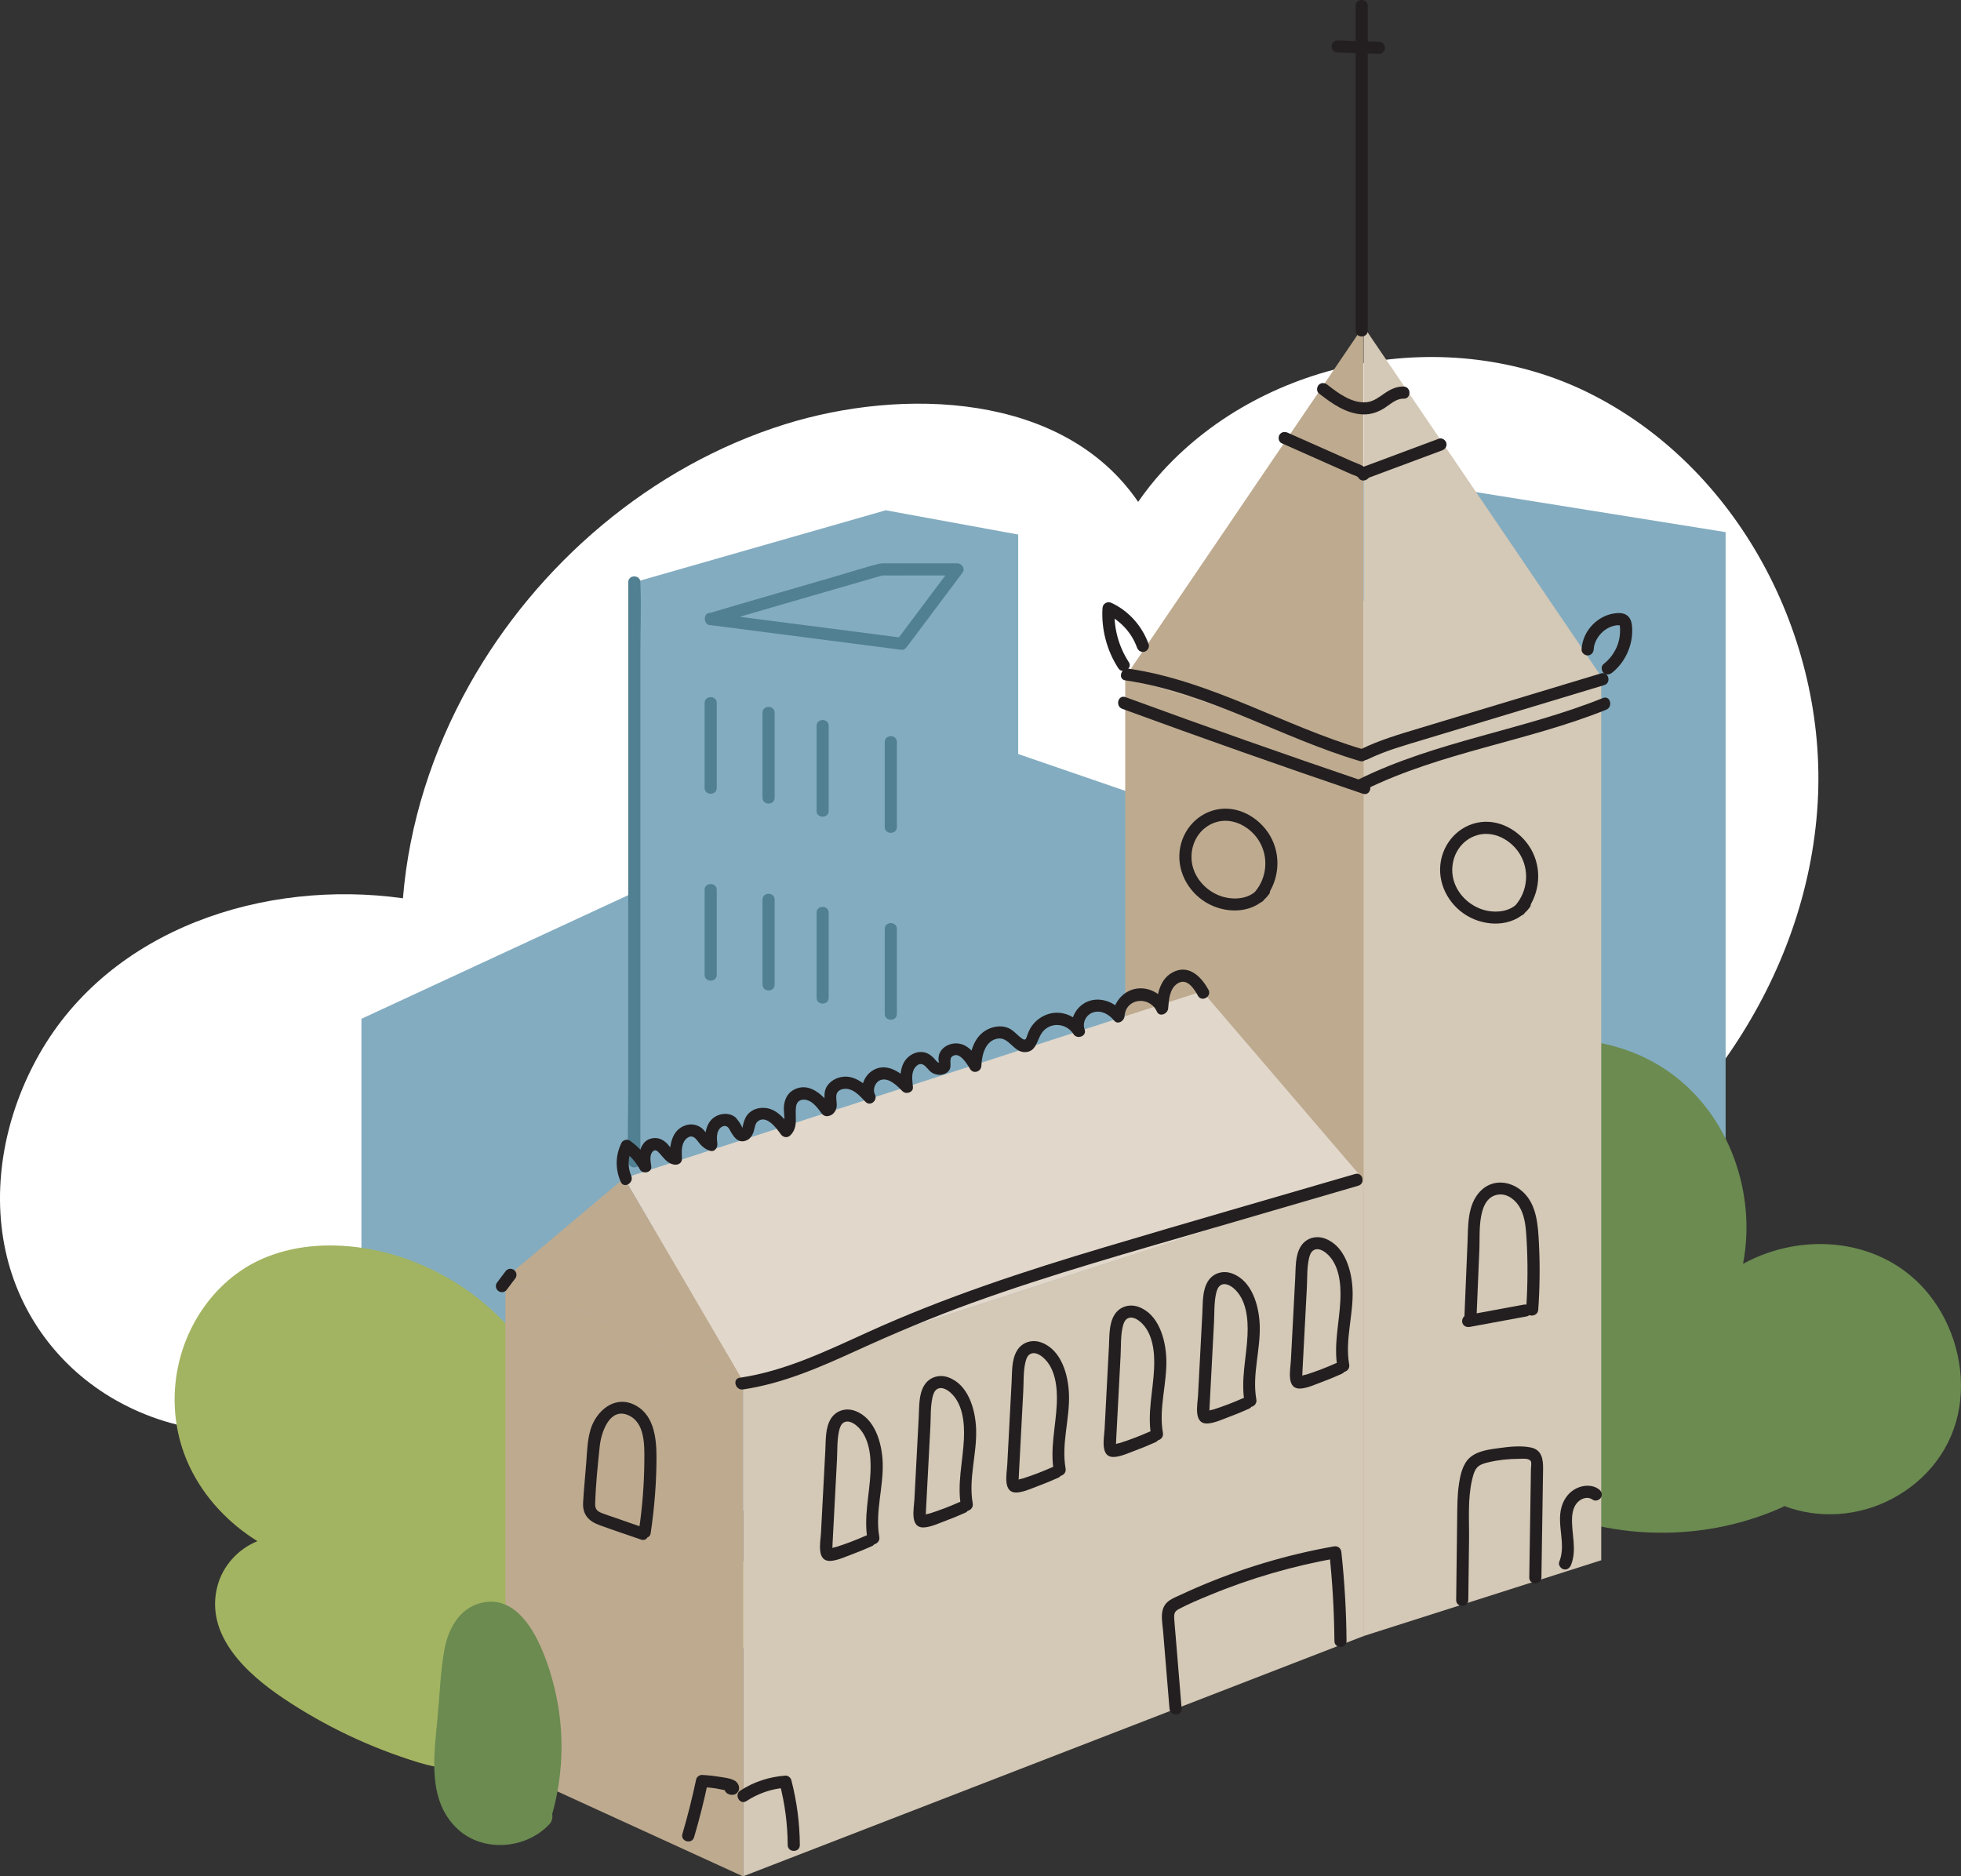
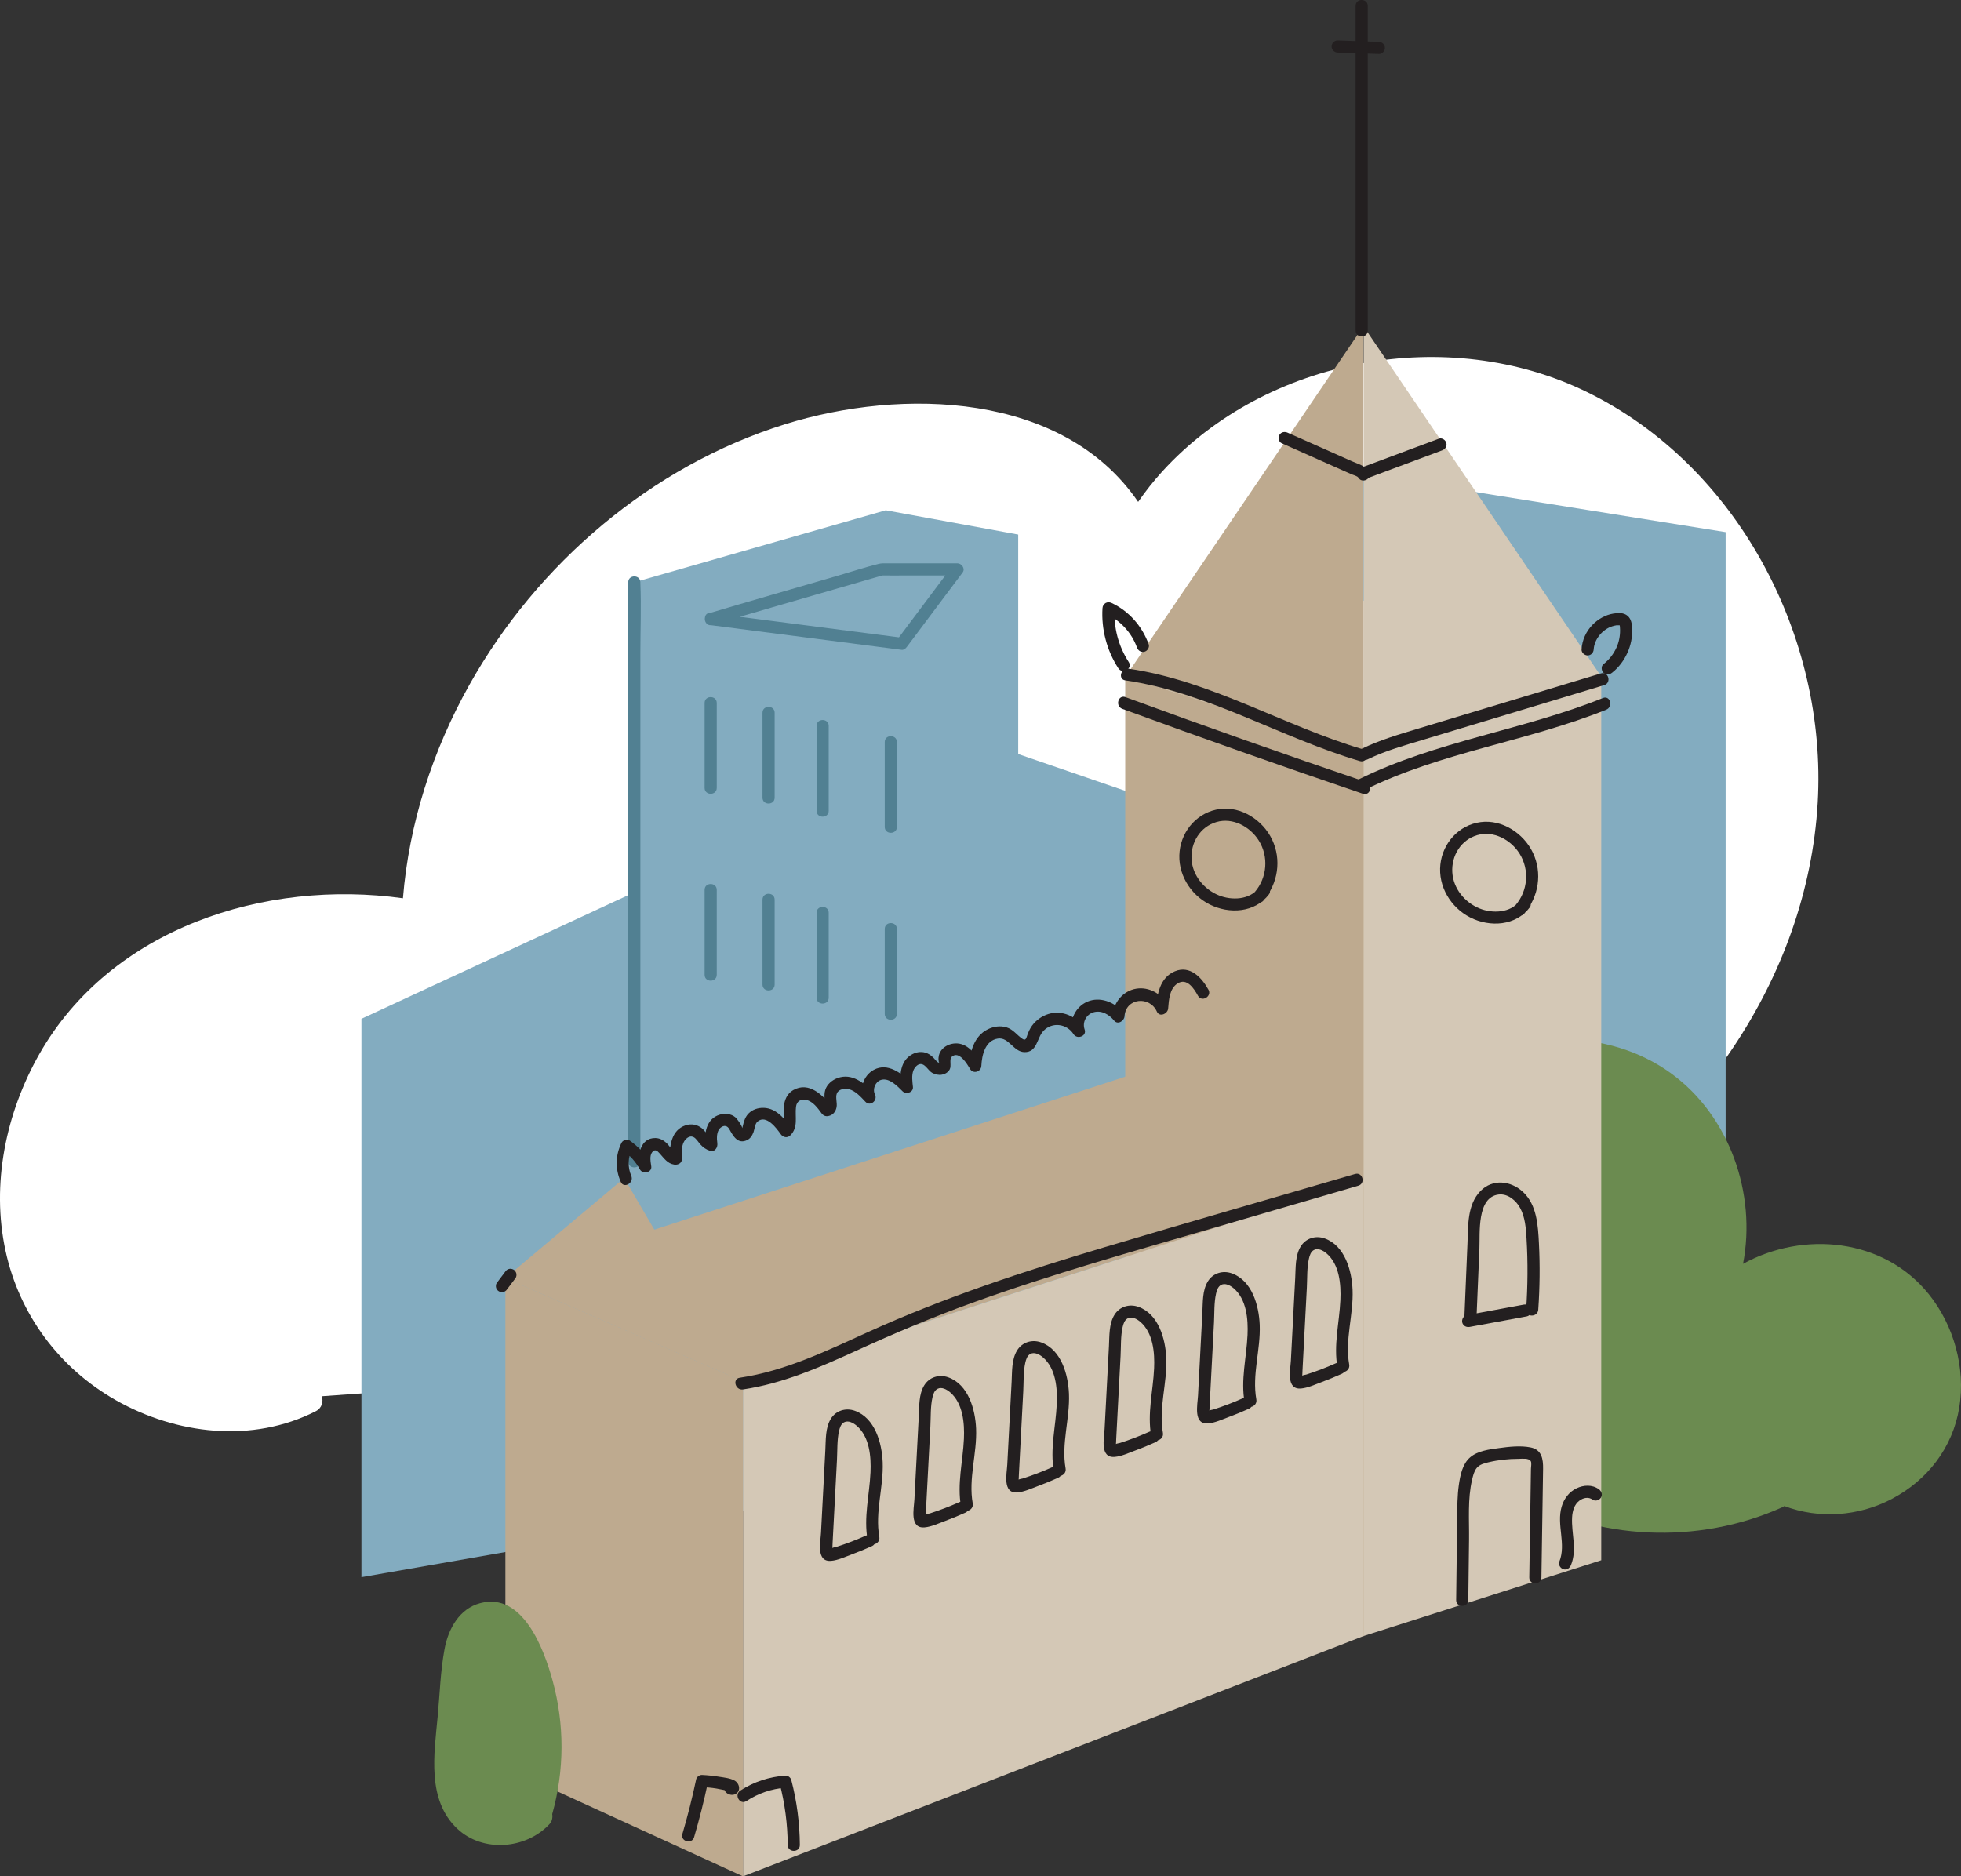
<svg xmlns="http://www.w3.org/2000/svg" id="b" data-name="Layer 2" width="403.966" height="386.588" viewBox="0 0 403.966 386.588">
  <rect x="0" y="0" width="403.966" height="386.588" fill="#333333" stroke="none" />
  <g id="c" data-name="Layer 1">
    <g>
      <path d="M326.986,80.804c-28.584-14.01-66.042-7.257-87.55,16.326-1.802,1.976-3.454,4.077-4.977,6.27-15.465-22.662-48.698-23.5-72.737-15.994-27.518,8.592-51.04,28.701-65.058,53.741-7.56,13.503-12.4,28.489-13.658,43.926-28.393-3.971-60.15,6.139-74.903,32.101-6.898,12.139-9.946,26.778-6.96,40.552,2.839,13.093,11.053,24.14,22.701,30.749,12.463,7.071,28.138,8.93,41.191,2.291,1.305-.664,1.599-1.993,1.267-3.095,45.114-3.225,90.228-6.45,135.342-9.675,39.432-2.819,81.23-5.359,116.271-25.606,31.066-17.951,54.435-50.606,56.534-87.031,1.964-34.077-16.397-69.327-47.465-84.554Z" fill="#fff" />
      <polygon points="74.455 324.952 74.455 209.903 130.666 183.848 130.666 119.966 182.464 105.132 209.751 110.133 209.751 155.358 277.472 178.639 277.472 97.132 355.478 109.633 355.478 152.136 355.478 275.871 74.455 324.952" fill="#83acc0" />
      <path d="M146.732,128.757c8.277-2.473,16.581-4.855,24.878-7.26,3.166-.918,6.332-1.834,9.499-2.75,.248-.072,.5-.134,.745-.215-.231,.077-.302,.018,.172,.028,1.519,.033,3.043,0,4.563,0h10.64l-1.079-1.881c-3.828,5.109-7.656,10.218-11.485,15.326l1.079-.619c-11.466-1.482-22.932-2.964-34.398-4.446-1.649-.213-3.298-.426-4.946-.639-1.591-.206-1.576,2.296,0,2.5,11.466,1.482,22.932,2.964,34.398,4.446,1.649,.213,3.298,.426,4.946,.639,.456,.059,.834-.292,1.079-.619,3.828-5.109,7.656-10.218,11.485-15.326,.588-.785-.214-1.881-1.079-1.881h-14.513c-.588,0-1.142-.026-1.713,.115-2.762,.682-5.488,1.587-8.22,2.379-4.634,1.343-9.268,2.687-13.901,4.035-4.274,1.244-8.549,2.482-12.814,3.757-1.538,.459-.883,2.873,.665,2.411Z" fill="#518092" />
      <path d="M129.416,119.966v104.683c0,4.805-.202,9.66,0,14.463,.003,.066,0,.132,0,.198,0,1.609,2.5,1.611,2.5,0v-104.683c0-4.805,.202-9.66,0-14.463-.003-.066,0-.132,0-.198,0-1.609-2.5-1.611-2.5,0h0Z" fill="#518092" />
      <g>
        <path d="M145.15,144.837v17.498c0,1.609,2.5,1.611,2.5,0v-17.498c0-1.609-2.5-1.611-2.5,0h0Z" fill="#518092" />
        <path d="M157.077,146.849v17.498c0,1.609,2.5,1.611,2.5,0v-17.498c0-1.609-2.5-1.611-2.5,0h0Z" fill="#518092" />
        <path d="M168.214,149.555v17.498c0,1.609,2.5,1.611,2.5,0v-17.498c0-1.609-2.5-1.611-2.5,0h0Z" fill="#518092" />
        <path d="M182.257,152.885v17.498c0,1.609,2.5,1.611,2.5,0v-17.498c0-1.609-2.5-1.611-2.5,0h0Z" fill="#518092" />
      </g>
      <g>
        <path d="M145.15,183.343v17.498c0,1.609,2.5,1.611,2.5,0v-17.498c0-1.609-2.5-1.611-2.5,0h0Z" fill="#518092" />
        <path d="M157.077,185.356v17.498c0,1.609,2.5,1.611,2.5,0v-17.498c0-1.609-2.5-1.611-2.5,0h0Z" fill="#518092" />
        <path d="M168.214,188.062v17.498c0,1.609,2.5,1.611,2.5,0v-17.498c0-1.609-2.5-1.611-2.5,0h0Z" fill="#518092" />
        <path d="M182.257,191.392v17.498c0,1.609,2.5,1.611,2.5,0v-17.498c0-1.609-2.5-1.611-2.5,0h0Z" fill="#518092" />
      </g>
-       <path d="M53.031,317.528c-3.987,1.601-7.155,5.099-8.244,9.271-2.653,10.168,6.134,18.116,13.665,23.159,8.537,5.716,17.939,10.16,27.763,13.165,9.31,2.848,19.563,1.823,29.701,1.72,12.687-.129,24.837-9.667,30.557-15.08,10.135-9.59,11.357-26.373,1.177-36.373-4.576-4.495-10.926-7.029-17.361-6.345-4.701,.499-9.138,2.449-12.553,5.613,1.209-13.336-2.754-26.927-11.29-37.361-7.935-9.699-19.645-16.451-32.07-18.228-6.822-.975-13.9-.513-20.274,2.255-5.174,2.247-9.481,6.064-12.605,10.737-6.374,9.538-7.335,21.992-2.342,32.319,3.026,6.258,7.968,11.484,13.876,15.147Z" fill="#a2b461" />
      <path d="M279.866,311.495c7.151,3.792,15.868,3.339,22.947-.277,2.841-.782,5.468-2.406,7.618-4.535,.729,.463,1.461,.922,2.21,1.353,16.364,9.42,37.221,10.25,54.411,2.555,.192-.086,.363-.187,.519-.297,7.131,2.705,15.269,2.14,22.117-1.455,7.374-3.871,12.59-10.595,13.927-18.889,1.31-8.128-1.125-16.884-6.27-23.285-9.344-11.625-25.912-13.078-38.279-6.273,2.79-14.448-2.756-30.47-14.812-39.237-13.092-9.52-31.996-9.145-45.157,.043-13.749,9.599-18.649,27.731-16.215,43.769-7.584,2.785-13.718,9.102-15.983,17.191-3.217,11.488,2.517,23.796,12.968,29.337Z" fill="#6b8b50" />
      <g>
        <g>
          <g>
            <polygon points="280.75 155.048 329.856 139.338 281.057 123.725 231.951 139.436 280.75 155.048" fill="#d8cdbd" />
            <polygon points="280.75 337.122 329.856 321.46 329.856 139.387 280.75 155.048 280.75 337.122" fill="#d4c8b6" />
            <polygon points="231.797 321.46 280.904 337.122 280.904 155.048 231.797 139.387 231.797 321.46" fill="#beaa8f" />
          </g>
          <polygon points="280.904 155.048 280.904 67.255 329.856 139.387 280.904 155.048" fill="#d4c8b6" />
          <polygon points="280.827 155.048 280.827 67.255 231.874 139.387 280.827 155.048" fill="#beaa8f" />
        </g>
        <g>
          <polygon points="153.062 284.582 280.904 243.047 231.951 221.782 104.109 263.316 153.062 284.582" fill="#beaa8f" />
          <polygon points="280.904 337.079 153.062 386.588 153.062 284.582 280.904 243.047 280.904 337.079" fill="#d4c8b6" />
-           <polygon points="153.062 284.582 280.904 243.047 247.662 204.235 128.586 242.733 153.062 284.582" fill="#e1d7cb" />
          <polygon points="153.062 284.582 104.109 263.316 104.109 364.19 153.062 386.588 153.062 284.582" fill="#beaa8f" />
          <polygon points="128.586 242.733 104.109 263.316 153.062 284.582 128.586 242.733" fill="#beaa8f" />
        </g>
        <path d="M313.982,188.251c3.003-3.488,3.778-8.396,1.786-12.579-1.882-3.952-6.291-6.873-10.743-6.293-4.482,.584-7.823,4.29-8.307,8.717-.496,4.532,2.137,8.892,6.147,10.93,4.059,2.062,9.42,1.756,12.29-2.104,.406-.546,.085-1.391-.448-1.71-.633-.379-1.31-.09-1.71,.448-1.836,2.469-5.56,2.58-8.187,1.521-3.062-1.235-5.44-4.109-5.635-7.463-.198-3.42,1.775-6.669,5.139-7.654s6.92,.96,8.711,3.809c2.075,3.3,1.735,7.65-.812,10.608-1.045,1.214,.716,2.99,1.768,1.768h0Z" fill="#231f20" />
        <path d="M260.263,185.55c3.003-3.488,3.778-8.396,1.786-12.579-1.882-3.952-6.291-6.873-10.743-6.293-4.482,.584-7.823,4.29-8.307,8.717-.496,4.532,2.137,8.892,6.147,10.93,4.059,2.062,9.42,1.756,12.29-2.104,.406-.546,.085-1.391-.448-1.71-.633-.379-1.31-.09-1.71,.448-1.836,2.469-5.56,2.58-8.187,1.521-3.062-1.235-5.44-4.109-5.635-7.463-.198-3.42,1.775-6.669,5.139-7.654s6.92,.96,8.711,3.809c2.075,3.3,1.735,7.65-.812,10.608-1.045,1.214,.716,2.99,1.768,1.768h0Z" fill="#231f20" />
        <path d="M329.809,138.74c-8.413,2.541-16.826,5.081-25.239,7.622-4.127,1.246-8.254,2.493-12.381,3.739-3.989,1.205-7.994,2.375-11.751,4.208-1.446,.706-.18,2.862,1.262,2.159,3.706-1.809,7.696-2.912,11.63-4.1,4.127-1.246,8.254-2.493,12.381-3.739,8.254-2.493,16.508-4.986,24.763-7.478,1.536-.464,.882-2.878-.665-2.411h0Z" fill="#231f20" />
        <path d="M280.799,154.393c-16.351-4.826-31.269-14.146-48.316-16.626-1.574-.229-2.253,2.18-.665,2.411,17.047,2.48,31.965,11.8,48.316,16.626,1.546,.456,2.207-1.956,.665-2.411h0Z" fill="#231f20" />
        <path d="M281.424,161.129c-16.596-5.631-33.123-11.464-49.577-17.498-1.513-.555-2.165,1.86-.665,2.411,16.454,6.034,32.981,11.867,49.577,17.498,1.527,.518,2.182-1.896,.665-2.411h0Z" fill="#231f20" />
        <path d="M330.213,143.813c-16.425,6.608-34.325,8.878-50.285,16.742-1.443,.711-.178,2.868,1.262,2.159,15.752-7.761,33.47-9.965,49.688-16.49,1.474-.593,.83-3.012-.665-2.411h0Z" fill="#231f20" />
        <path d="M281.757,68.117c0-17.393,0-34.786,0-52.18,0-4.91,0-9.82,0-14.73h-2.5c0,5.246,0,10.492,0,15.738,0,1.609,2.5,1.611,2.5,0,0-5.246,0-10.492,0-15.738,0-1.609-2.5-1.611-2.5,0,0,17.393,0,34.786,0,52.18,0,4.91,0,9.82,0,14.73,0,1.609,2.5,1.611,2.5,0h0Z" fill="#231f20" />
        <path d="M284.045,8.607c-2.829-.098-5.658-.196-8.487-.293-.675-.023-1.25,.591-1.25,1.25,0,.697,.573,1.227,1.25,1.25,2.829,.098,5.658,.196,8.487,.293,.675,.023,1.25-.591,1.25-1.25,0-.697-.573-1.227-1.25-1.25h0Z" fill="#231f20" />
        <path d="M296.407,90.383c-5.124,1.911-10.248,3.823-15.372,5.734-.632,.236-1.063,.846-.873,1.538,.167,.607,.902,1.11,1.538,.873,5.124-1.911,10.248-3.823,15.372-5.734,.632-.236,1.063-.846,.873-1.538-.167-.607-.902-1.11-1.538-.873h0Z" fill="#231f20" />
        <path d="M281.98,97.148c-.707-1.184-2.275-1.578-3.468-2.108-1.471-.654-2.942-1.308-4.413-1.961-2.942-1.308-5.885-2.615-8.827-3.923-.621-.276-1.336-.176-1.71,.448-.317,.53-.167,1.437,.448,1.71,2.746,1.22,5.492,2.441,8.238,3.661,1.373,.61,2.746,1.22,4.119,1.831,.687,.305,1.373,.61,2.06,.915,.363,.161,1.187,.341,1.394,.688,.824,1.38,2.986,.124,2.159-1.262h0Z" fill="#231f20" />
        <path d="M248.933,203.903c-1.374-2.508-3.812-5.091-6.912-3.782s-3.647,4.695-3.885,7.666l2.329-.631c-1.081-2.414-3.786-3.887-6.401-3.455-2.798,.462-4.735,2.954-4.921,5.702l2.134-.884c-1.694-2.102-4.713-3.242-7.291-2.142-2.412,1.03-3.858,3.887-2.968,6.404l2.285-.963c-1.54-2.421-4.515-3.774-7.333-2.9-1.345,.417-2.538,1.271-3.368,2.405-.422,.576-.695,1.19-.942,1.857-.24,.648-.31,1.343-1.063,.838-1.141-.767-1.872-1.93-3.252-2.351-1.289-.393-2.677-.184-3.871,.407-2.826,1.399-3.682,4.635-3.819,7.543l2.329-.631c-1.134-1.929-2.689-4.105-5.193-4.011-.999,.038-2.011,.459-2.694,1.195-.328,.354-.573,.814-.688,1.282-.07,.285-.117,.757-.055,1.04l.051,.423c.255,.048,.306,.064,.155,.047-.377,.113-.969-.724-1.175-.931-.402-.404-.84-.781-1.366-1.011-1.005-.439-2.124-.329-3.082,.184-2.509,1.342-2.623,4.255-2.374,6.757l2.134-.884c-1.945-1.937-4.827-4.204-7.687-2.659-2.251,1.216-3.069,4.091-1.934,6.329l1.963-1.515c-1.945-2.048-4.498-4.22-7.512-3.115-1.128,.414-2.167,1.278-2.53,2.459-.164,.532-.168,1.079-.149,1.629,.011,.302,.046,.604,.046,.907,.006,.144,.006,.288,0,.433-.056,.244-.027,.239,.089-.013l1.412,.574c-1.797-2.416-4.736-5.39-8.007-3.504-1.256,.724-1.805,2.045-1.912,3.434-.094,1.222,.511,3.182-.45,4.131l1.963,.253c-1.467-2.085-3.306-4.345-6.128-4.159-1.139,.075-2.244,.562-2.944,1.48-.365,.479-.569,1.029-.739,1.603-.074,.249-.294,1.274-.334,1.3,.395-.253-1.025-2.17-1.367-2.451-.888-.729-2.108-.864-3.191-.542-2.89,.859-3.28,4.012-2.928,6.571l1.538-1.538c-.965-.321-1.526-1.605-2.306-2.226-.969-.771-2.187-.998-3.368-.604-2.942,.981-3.319,4.241-3.241,6.894l1.582-1.205c-.933-.135-1.408-1.136-2.004-1.776-.673-.722-1.521-1.275-2.536-1.292-3.137-.053-3.668,3.506-3.361,5.862l2.329-.631c-1.046-1.905-2.478-3.452-4.25-4.702-.524-.37-1.431-.121-1.71,.448-1.281,2.615-1.312,5.398-.156,8.06,.639,1.472,2.794,.2,2.159-1.262-.772-1.778-.692-3.805,.156-5.537l-1.71,.448c1.42,1.002,2.518,2.286,3.353,3.805,.559,1.018,2.495,.636,2.329-.631-.114-.875-.409-2.169,.179-2.937,.572-.748,1.059-.293,1.54,.237,.881,.971,1.608,2.114,3.018,2.317,.767,.111,1.609-.31,1.582-1.205-.032-1.109-.151-2.424,.378-3.446,.355-.684,1.156-1.421,1.97-1.042,.593,.276,1.009,1.047,1.437,1.52,.558,.617,1.174,1.051,1.965,1.314,1.007,.335,1.657-.673,1.538-1.538-.14-1.016-.198-2.478,.666-3.208,.683-.578,1.389-.45,1.801,.287,.768,1.373,1.704,3.166,3.627,2.284,.701-.322,1.093-.958,1.355-1.657,.254-.675,.272-1.715,.851-2.197,1.796-1.496,3.909,1.404,4.761,2.615,.46,.653,1.352,.856,1.963,.253,1.71-1.686,.927-3.798,1.183-5.898,.142-1.169,1.012-1.667,2.143-1.407,1.371,.314,2.327,1.677,3.117,2.739,.359,.483,.814,.691,1.412,.574,.938-.182,1.496-.889,1.679-1.798,.181-.897-.272-2.038,.068-2.87,.365-.895,1.644-1.078,2.457-.871,1.397,.355,2.468,1.593,3.42,2.596,1.014,1.067,2.586-.286,1.963-1.515-.548-1.082,.092-2.669,1.29-2.999,1.691-.466,3.346,1.305,4.405,2.359,.71,.707,2.245,.235,2.134-.884-.109-1.092-.317-2.385,.107-3.436,.256-.636,.944-1.454,1.737-1.267s1.371,1.351,2.085,1.767c.605,.352,1.356,.522,2.048,.396,.652-.118,1.265-.479,1.592-1.077,.417-.763-.143-2.085,.429-2.605,1.503-1.365,3.195,1.535,3.767,2.508,.648,1.102,2.272,.583,2.329-.631,.104-2.218,.773-5.231,3.403-5.633,2.259-.346,3.213,2.75,5.474,2.793,2.655,.05,2.52-2.875,3.887-4.347,1.796-1.934,4.837-1.533,6.226,.65,.726,1.141,2.778,.431,2.285-.963-.522-1.476,.326-3.117,1.853-3.556,1.64-.471,3.23,.489,4.227,1.726,.739,.917,2.068,.085,2.134-.884,.258-3.823,5.198-4.258,6.663-.986,.555,1.239,2.241,.469,2.329-.631,.142-1.778,.275-4.144,1.986-5.184,1.905-1.157,3.357,1.11,4.152,2.561,.773,1.411,2.933,.151,2.159-1.262h0Z" fill="#231f20" />
        <path d="M279.155,241.877c-17.199,5.018-34.422,9.959-51.59,15.081-16.549,4.937-32.977,10.326-48.721,17.474-8.538,3.876-17.08,8.042-26.451,9.425-1.586,.234-.912,2.643,.665,2.411,8.206-1.211,15.839-4.558,23.328-7.978,7.819-3.57,15.706-6.906,23.792-9.83,16.457-5.951,33.336-10.66,50.126-15.559,9.839-2.871,19.677-5.742,29.516-8.612,1.541-.45,.886-2.863-.665-2.411h0Z" fill="#231f20" />
        <g>
          <g>
            <path d="M277.936,281.139c-.916-5.138,.905-10.253,.694-15.403-.162-3.939-1.581-9.09-5.734-10.573-1.873-.669-3.908-.058-4.959,1.667-1.139,1.871-1.008,4.333-1.119,6.434-.299,5.691-.598,11.383-.896,17.074-.099,1.89-1.035,6.011,2.102,5.741,1.395-.12,2.885-.826,4.192-1.307,1.422-.523,2.82-1.106,4.204-1.723,1.467-.654,.196-2.809-1.262-2.159-1.972,.88-3.988,1.651-6.045,2.31-.237,.076-.734,.106-.895,.279-.425,.455,.073-.139,.022,.323,.053-.49,.052-.993,.078-1.485,.065-1.237,.13-2.475,.195-3.712,.234-4.454,.468-8.908,.702-13.362,.101-1.932-.002-4.017,.423-5.913,.149-.666,.389-1.434,1.026-1.785,.864-.476,1.934,.122,2.6,.69,2.666,2.27,3.006,6.38,2.857,9.626-.215,4.692-1.434,9.238-.595,13.943,.282,1.581,2.692,.911,2.411-.665h0Z" fill="#231f20" />
            <path d="M239.562,295.229c-.916-5.138,.905-10.253,.694-15.403-.162-3.939-1.581-9.09-5.734-10.573-1.873-.669-3.908-.058-4.959,1.667-1.139,1.871-1.008,4.333-1.119,6.434-.299,5.691-.598,11.383-.896,17.074-.099,1.89-1.035,6.011,2.102,5.741,1.395-.12,2.885-.826,4.192-1.307,1.422-.523,2.82-1.106,4.204-1.723,1.467-.654,.196-2.809-1.262-2.159-1.972,.88-3.988,1.651-6.045,2.31-.237,.076-.734,.106-.895,.279-.425,.455,.073-.139,.022,.323,.053-.49,.052-.993,.078-1.485,.065-1.237,.13-2.475,.195-3.712,.234-4.454,.468-8.908,.702-13.362,.101-1.932-.002-4.017,.423-5.913,.149-.666,.389-1.434,1.026-1.785,.864-.476,1.934,.122,2.6,.69,2.666,2.27,3.006,6.38,2.857,9.626-.215,4.692-1.434,9.238-.595,13.943,.282,1.581,2.692,.911,2.411-.665h0Z" fill="#231f20" />
            <path d="M258.807,288.334c-.916-5.138,.905-10.253,.694-15.403-.162-3.939-1.581-9.09-5.734-10.573-1.873-.669-3.908-.058-4.959,1.667-1.139,1.871-1.008,4.333-1.119,6.434-.299,5.691-.598,11.383-.896,17.074-.099,1.89-1.035,6.011,2.102,5.741,1.395-.12,2.885-.826,4.192-1.307,1.422-.523,2.82-1.106,4.204-1.723,1.467-.654,.196-2.809-1.262-2.159-1.972,.88-3.988,1.651-6.045,2.31-.237,.076-.734,.106-.895,.279-.425,.455,.073-.139,.022,.323,.053-.49,.052-.993,.078-1.485,.065-1.237,.13-2.475,.195-3.712,.234-4.454,.468-8.908,.702-13.362,.101-1.932-.002-4.017,.423-5.913,.149-.666,.389-1.434,1.026-1.785,.864-.476,1.934,.122,2.6,.69,2.666,2.27,3.006,6.38,2.857,9.626-.215,4.692-1.434,9.238-.595,13.943,.282,1.581,2.692,.911,2.411-.665h0Z" fill="#231f20" />
          </g>
          <g>
            <path d="M219.513,302.555c-.916-5.138,.905-10.253,.694-15.403-.162-3.939-1.581-9.09-5.734-10.573-1.873-.669-3.908-.058-4.959,1.667-1.139,1.871-1.008,4.333-1.119,6.434-.299,5.691-.598,11.383-.896,17.074-.099,1.89-1.035,6.011,2.102,5.741,1.395-.12,2.885-.826,4.192-1.307,1.422-.523,2.82-1.106,4.204-1.723,1.467-.654,.196-2.809-1.262-2.159-1.972,.88-3.988,1.651-6.045,2.31-.237,.076-.734,.106-.895,.279-.425,.455,.073-.139,.022,.323,.053-.49,.052-.993,.078-1.485,.065-1.237,.13-2.475,.195-3.712,.234-4.454,.468-8.908,.702-13.362,.101-1.932-.002-4.017,.423-5.913,.149-.666,.389-1.434,1.026-1.785,.864-.476,1.934,.122,2.6,.69,2.666,2.27,3.006,6.38,2.857,9.626-.215,4.692-1.434,9.238-.595,13.943,.282,1.581,2.692,.911,2.411-.665h0Z" fill="#231f20" />
            <path d="M181.138,316.645c-.916-5.138,.905-10.253,.694-15.403-.162-3.939-1.581-9.09-5.734-10.573-1.873-.669-3.908-.058-4.959,1.667-1.139,1.871-1.008,4.333-1.119,6.434-.299,5.691-.598,11.383-.896,17.074-.099,1.89-1.035,6.011,2.102,5.741,1.395-.12,2.885-.826,4.192-1.307,1.422-.523,2.82-1.106,4.204-1.723,1.467-.654,.196-2.809-1.262-2.159-1.972,.88-3.988,1.651-6.045,2.31-.237,.076-.734,.106-.895,.279-.425,.455,.073-.139,.022,.323,.053-.49,.052-.993,.078-1.485,.065-1.237,.13-2.475,.195-3.712,.234-4.454,.468-8.908,.702-13.362,.101-1.932-.002-4.017,.423-5.913,.149-.666,.389-1.434,1.026-1.785,.864-.476,1.934,.122,2.6,.69,2.666,2.27,3.006,6.38,2.857,9.626-.215,4.692-1.434,9.238-.595,13.943,.282,1.581,2.692,.911,2.411-.665h0Z" fill="#231f20" />
            <path d="M200.383,309.75c-.916-5.138,.905-10.253,.694-15.403-.162-3.939-1.581-9.09-5.734-10.573-1.873-.669-3.908-.058-4.959,1.667-1.139,1.871-1.008,4.333-1.119,6.434-.299,5.691-.598,11.383-.896,17.074-.099,1.89-1.035,6.011,2.102,5.741,1.395-.12,2.885-.826,4.192-1.307,1.422-.523,2.82-1.106,4.204-1.723,1.467-.654,.196-2.809-1.262-2.159-1.972,.88-3.988,1.651-6.045,2.31-.237,.076-.734,.106-.895,.279-.425,.455,.073-.139,.022,.323,.053-.49,.052-.993,.078-1.485,.065-1.237,.13-2.475,.195-3.712,.234-4.454,.468-8.908,.702-13.362,.101-1.932-.002-4.017,.423-5.913,.149-.666,.389-1.434,1.026-1.785,.864-.476,1.934,.122,2.6,.69,2.666,2.27,3.006,6.38,2.857,9.626-.215,4.692-1.434,9.238-.595,13.943,.282,1.581,2.692,.911,2.411-.665h0Z" fill="#231f20" />
          </g>
        </g>
        <path d="M317.532,325.009c.076-5.001,.153-10.003,.229-15.004l.113-7.379c.031-2.02-.271-3.954-2.572-4.41-2.094-.415-4.459-.145-6.554,.143-1.969,.27-4.324,.555-5.894,1.896-1.59,1.357-2.052,3.723-2.332,5.688-.322,2.264-.316,4.549-.344,6.831-.069,5.625-.138,11.249-.207,16.874-.02,1.609,2.48,1.61,2.5,0,.051-4.157,.102-8.315,.153-12.472,.049-4.022-.308-8.348,.625-12.288,.194-.817,.403-1.746,.938-2.415,.6-.75,1.559-.985,2.455-1.199,2.023-.483,4.105-.704,6.183-.706,.683,0,2.112-.215,2.518,.49,.206,.357,.036,1.16,.03,1.57l-.026,1.722-.094,6.149c-.074,4.837-.148,9.675-.222,14.512-.025,1.609,2.475,1.61,2.5,0h0Z" fill="#231f20" />
-         <path d="M277.386,338.115c-.049-6.115-.403-12.22-1.059-18.299-.093-.858-.72-1.358-1.582-1.205-9.714,1.717-19.184,4.57-28.238,8.484-1.136,.491-2.264,.999-3.384,1.524-.901,.422-1.932,.799-2.672,1.491-1.641,1.534-1.014,4.012-.851,5.986,.438,5.312,.876,10.623,1.315,15.935,.131,1.592,2.632,1.606,2.5,0-.411-4.98-.822-9.959-1.232-14.939-.096-1.162-.21-2.323-.288-3.486-.069-1.038-.013-1.579,.928-2.081,2.04-1.088,4.223-1.983,6.357-2.869,8.431-3.501,17.242-6.045,26.231-7.634l-1.582-1.205c.656,6.08,1.009,12.185,1.059,18.299,.013,1.608,2.513,1.612,2.5,0h0Z" fill="#231f20" />
        <path d="M316.88,269.847c.316-4.547,.373-9.108,.141-13.661-.186-3.655-.408-7.939-3.285-10.605-2.5-2.317-6.261-2.757-8.76-.188-2.764,2.842-2.522,7.169-2.676,10.839-.213,5.08-.426,10.159-.638,15.239-.067,1.609,2.433,1.606,2.5,0,.199-4.752,.398-9.504,.597-14.256,.131-3.121-.565-10.573,3.974-11.104,1.88-.22,3.584,1.23,4.422,2.787,1.028,1.911,1.183,4.172,1.311,6.295,.294,4.882,.253,9.776-.086,14.654-.112,1.606,2.389,1.599,2.5,0h0Z" fill="#231f20" />
        <path d="M313.88,268.799c-3.924,.725-7.847,1.45-11.771,2.174-.664,.123-1.041,.927-.873,1.538,.192,.698,.871,.996,1.538,.873,3.924-.725,7.847-1.45,11.771-2.174,.664-.123,1.041-.927,.873-1.538-.192-.698-.871-.996-1.538-.873h0Z" fill="#231f20" />
        <path d="M104.065,262.026c-.581,.773-1.162,1.547-1.743,2.32-.182,.242-.202,.686-.126,.963,.08,.29,.304,.604,.574,.747,.29,.153,.642,.23,.963,.126l.299-.126c.188-.111,.337-.261,.448-.448,.581-.773,1.162-1.547,1.743-2.32,.182-.242,.202-.686,.126-.963-.08-.29-.304-.604-.574-.747-.29-.153-.642-.23-.963-.126l-.299,.126c-.188,.111-.337,.261-.448,.448h0Z" fill="#231f20" />
        <path d="M332.079,138.606c2.714-2.137,4.315-5.684,4.145-9.134-.045-.926-.18-1.912-.909-2.566-.817-.732-1.968-.652-2.975-.489-1.609,.261-3.135,1.135-4.267,2.295-1.343,1.376-2.153,3.159-2.272,5.077-.042,.675,.605,1.25,1.25,1.25,.712,0,1.208-.573,1.25-1.25,.13-2.095,1.808-4.137,3.873-4.769,.248-.076,.632-.166,.806-.189,.077-.01,.629,.013,.7-.026-.007,.004-.069-.103-.075-.112-.003-.005,.063,.22,.08,.306,.029,.146,.008,.041,.004,.01,.01,.076,.014,.154,.02,.231,.013,.18,.022,.36,.025,.54,.02,1.24-.229,2.514-.738,3.64-.619,1.368-1.504,2.487-2.685,3.417-.531,.418-.438,1.33,0,1.768,.524,.524,1.236,.419,1.768,0h0Z" fill="#231f20" />
        <path d="M236.629,132.744c-1.323-3.706-4.055-6.837-7.634-8.515-.878-.412-1.82,.084-1.881,1.079-.266,4.332,.891,8.718,3.251,12.36,.872,1.345,3.037,.094,2.159-1.262-2.142-3.305-3.151-7.167-2.91-11.098l-1.881,1.079c2.981,1.398,5.372,3.903,6.485,7.021,.227,.636,.852,1.061,1.538,.873,.615-.169,1.101-.899,.873-1.538h0Z" fill="#231f20" />
-         <path d="M289.147,79.643c-1.446-.052-2.714,.579-3.883,1.368-1.134,.766-2.241,1.674-3.647,1.844-3.004,.363-5.944-1.839-8.165-3.582-.535-.42-1.244-.512-1.768,0-.438,.429-.53,1.352,0,1.768,2.634,2.066,5.68,4.257,9.165,4.341,1.612,.039,3.11-.5,4.447-1.371,1.173-.765,2.364-1.922,3.851-1.869,1.609,.058,1.607-2.442,0-2.5h0Z" fill="#231f20" />
        <path d="M329.356,306.828c-1.359-.989-3.146-.884-4.604-.18-1.547,.748-2.586,2.16-3.06,3.788-1.088,3.733,.999,7.719-.483,11.347-.255,.625,.277,1.374,.873,1.538,.716,.197,1.281-.245,1.538-.873,1.306-3.196,.049-6.542,.231-9.836,.07-1.271,.434-2.628,1.5-3.422,.832-.62,1.876-.835,2.744-.203,.546,.398,1.394,.093,1.71-.448,.37-.632,.099-1.312-.448-1.71h0Z" fill="#231f20" />
        <path d="M164.768,380.134c-.027-4.512-.62-9.017-1.759-13.383-.13-.499-.669-.956-1.205-.918-3.314,.235-6.512,1.268-9.299,3.086-1.342,.876-.091,3.041,1.262,2.159,2.412-1.574,5.159-2.541,8.037-2.745l-1.205-.918c1.085,4.161,1.644,8.418,1.67,12.718,.01,1.608,2.51,1.612,2.5,0h0Z" fill="#231f20" />
        <path d="M149.339,368.024c-.537,1.302,1.167,2.161,2.182,1.6,1.174-.65,.816-2.217-.222-2.782-.912-.495-2.14-.612-3.151-.775-1.171-.189-2.35-.315-3.535-.371-.517-.024-1.097,.403-1.205,.918-.798,3.782-1.744,7.532-2.835,11.24-.455,1.547,1.957,2.207,2.411,.665,1.092-3.708,2.038-7.457,2.835-11.24l-1.205,.918c.997,.047,1.991,.136,2.976,.299,.494,.082,.986,.177,1.476,.286,.245,.054,.489,.11,.731,.173,.612,.158,.1,.129,.02-.265v-.665l.064-.152,.448-.448,1.082,.18,.321,.552-.012-.059v.665l.03-.072c.257-.624-.279-1.374-.873-1.538-.718-.197-1.279,.246-1.538,.873h0Z" fill="#231f20" />
        <path d="M112.607,365.638c.015-1.816,.03-3.631,.046-5.447l.022-2.65c.007-.834,.061-1.709-.157-2.524-.428-1.599-1.831-2.253-3.194-2.924-1.665-.819-3.331-1.638-4.996-2.457-1.439-.708-2.707,1.448-1.262,2.159s2.892,1.423,4.339,2.134c.979,.482,2.646,.877,2.764,2.141,.139,1.494-.007,3.063-.02,4.563-.014,1.668-.028,3.337-.042,5.005-.013,1.609,2.486,1.611,2.5,0h0Z" fill="#231f20" />
-         <path d="M134.037,315.892c.776-5.219,1.203-10.48,1.199-15.758-.003-4.094-.603-9.042-4.896-10.863-3.946-1.674-7.516,1.516-8.651,5.141-.704,2.247-.747,4.69-.931,7.02-.212,2.687-.471,5.376-.636,8.066-.155,2.531,1.091,3.895,3.383,4.731,2.837,1.035,5.708,1.985,8.561,2.976,1.523,.529,2.177-1.885,.665-2.411-1.942-.675-3.884-1.349-5.825-2.024-.911-.317-1.831-.616-2.736-.952-1.024-.381-1.6-.783-1.568-1.937,.11-3.957,.53-8.002,.946-11.939,.291-2.755,2.003-8.035,5.855-6.373,3.472,1.497,3.353,6.164,3.332,9.303-.032,4.804-.402,9.604-1.108,14.356-.234,1.574,2.175,2.253,2.411,.665h0Z" fill="#231f20" />
      </g>
      <path d="M94.207,376.781c5.302,4.982,14.204,4.21,19.006-.977,.513-.554,.662-1.315,.545-2.043,2.535-9.033,2.555-18.495,.06-27.566-1.766-6.42-6.128-18.248-14.914-15.891-4.312,1.157-6.555,5.322-7.323,9.424-.853,4.553-.986,9.318-1.419,13.927-.726,7.724-2.273,17.189,4.046,23.127Z" fill="#6b8b50" />
    </g>
  </g>
</svg>